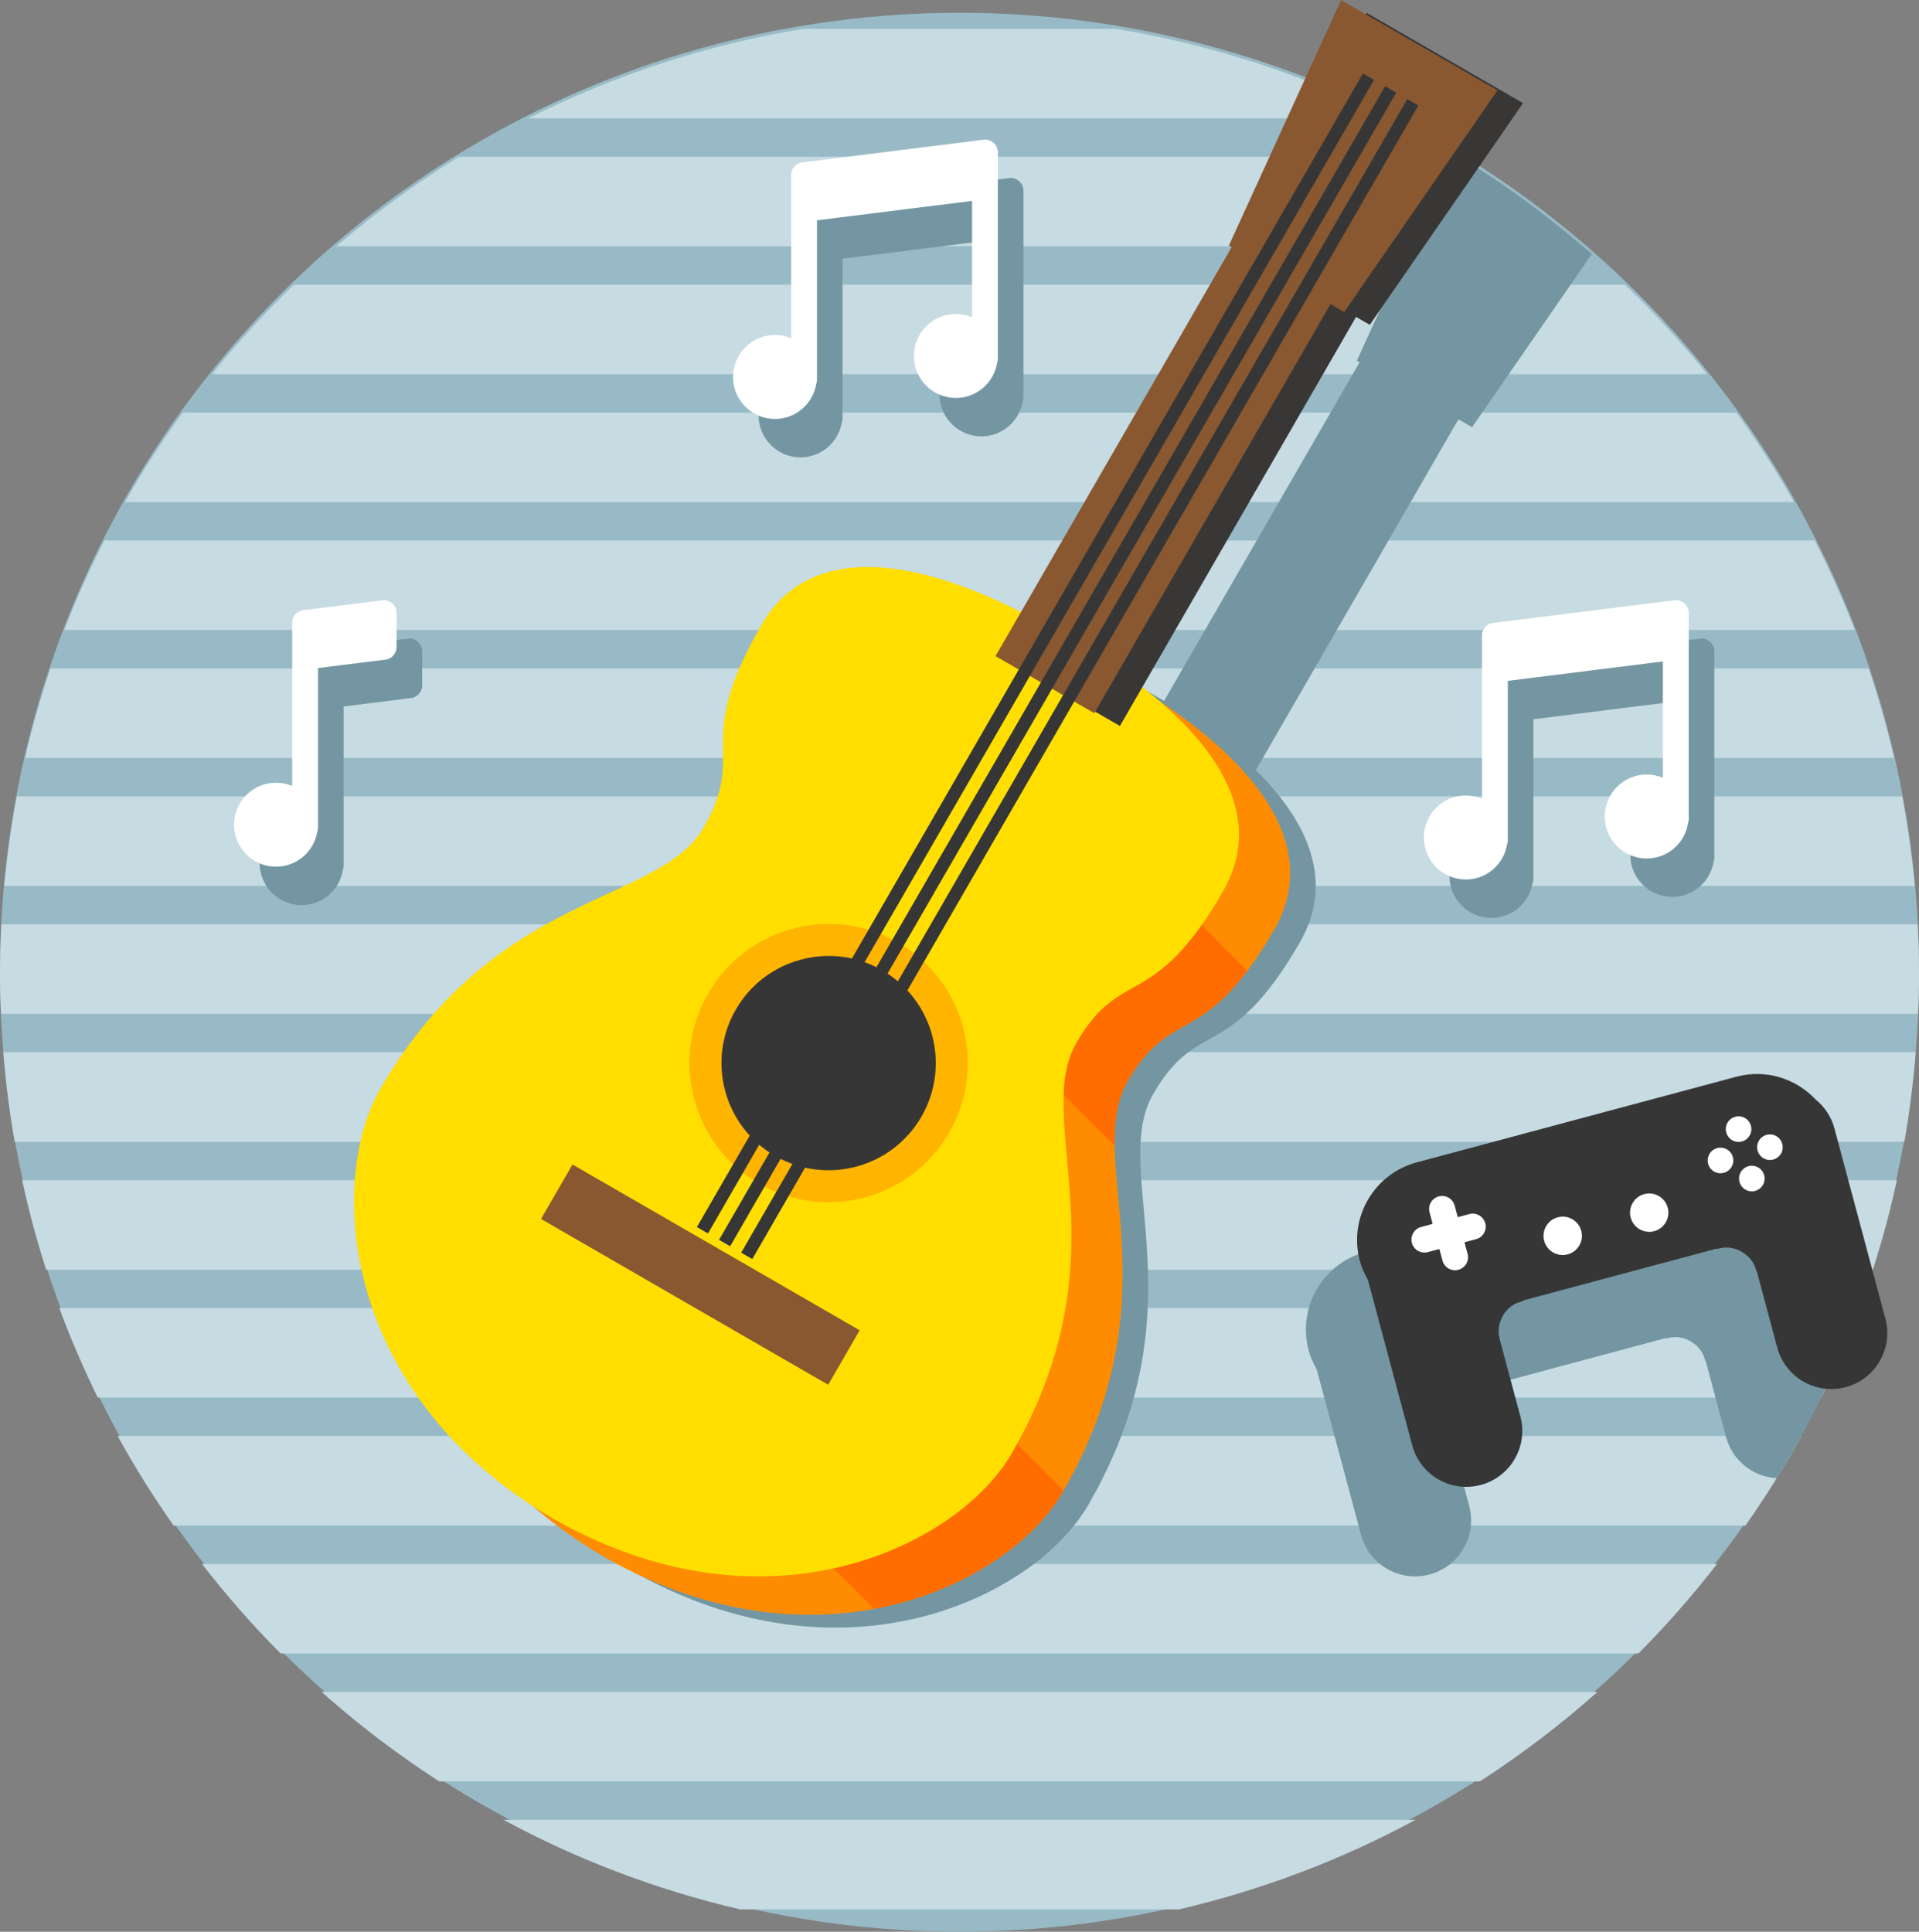
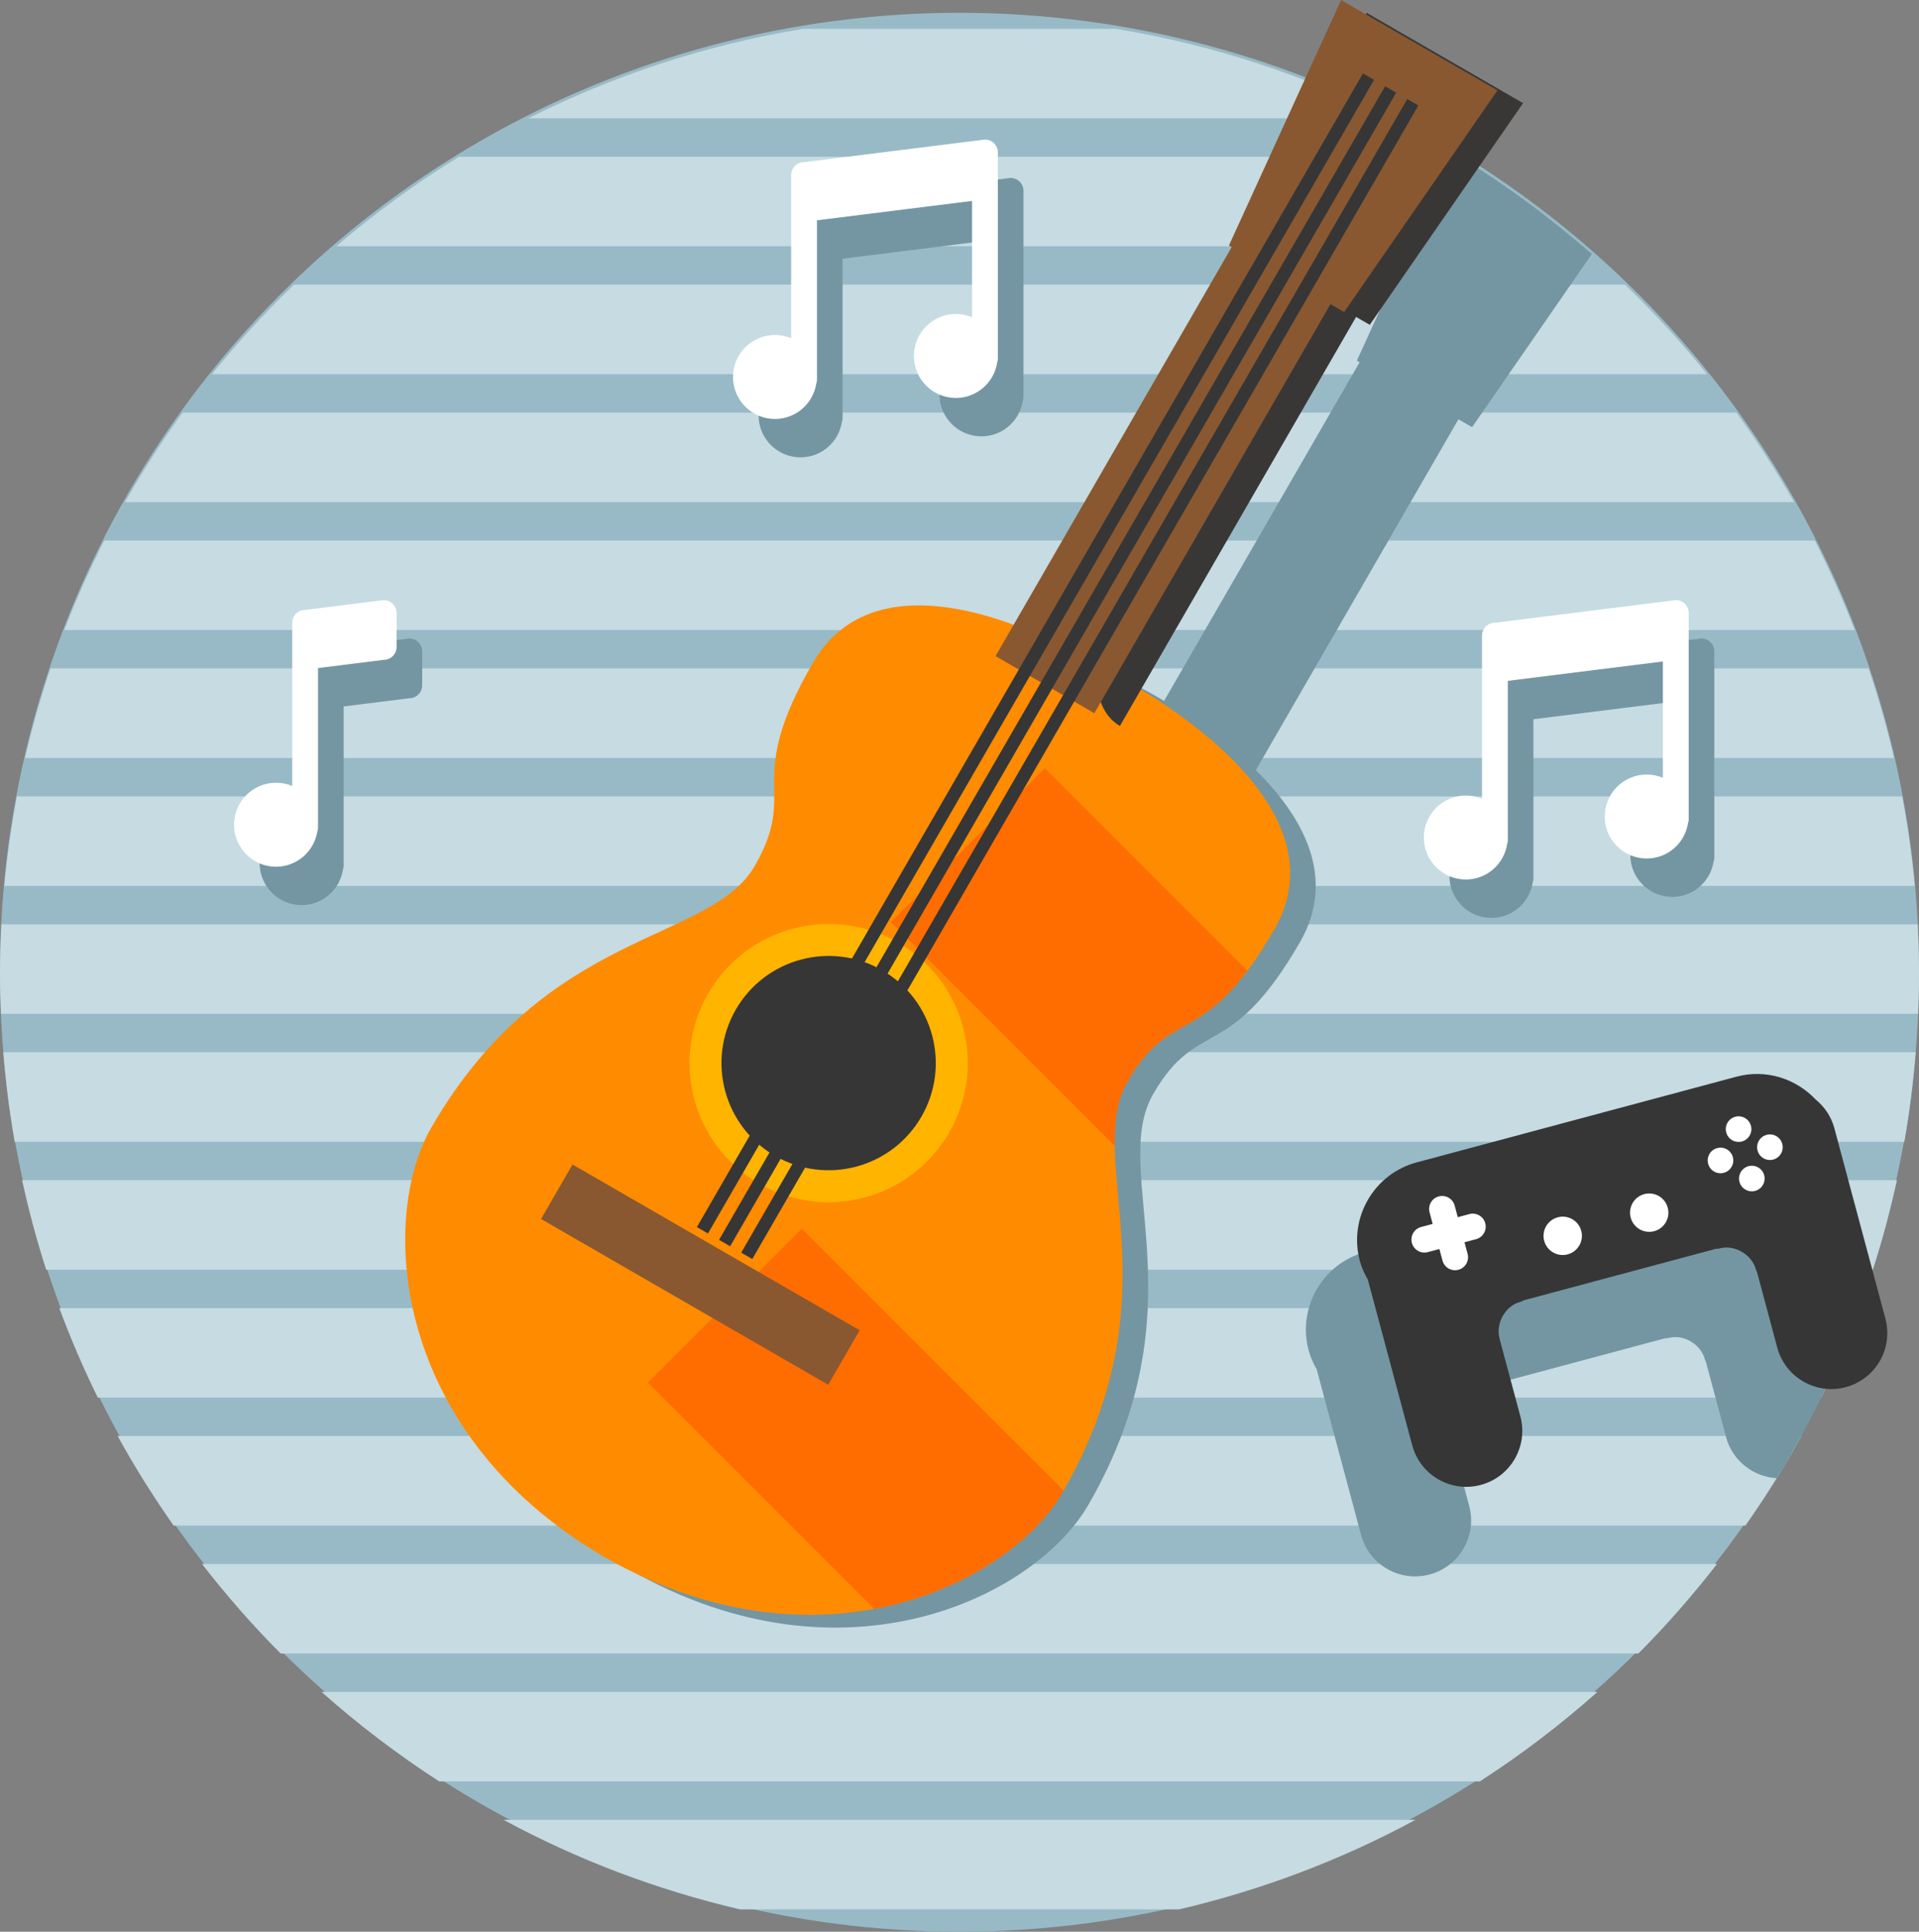
<svg xmlns="http://www.w3.org/2000/svg" preserveAspectRatio="xMidYMid" width="150" height="151" viewBox="0 0 150 151">
  <rect x="0" y="0" width="150" height="151" fill="#808080" stroke="none" />
  <defs>
    <style>

      .cls-3 {
        fill: #97bac6;
      }

      .cls-4 {
        fill: #c6dbe2;
      }

      .cls-5 {
        fill: #7396a2;
      }

      .cls-6 {
        fill: #ffffff;
      }

      .cls-13 {
        fill: #363636;
      }

      .cls-14 {
        fill: #ff8b00;
      }

      .cls-15 {
        fill: #ff6c00;
      }

      .cls-17 {
        fill: #ffde00;
      }

      .cls-18 {
        fill: #393736;
      }

      .cls-19 {
        fill: #895830;
      }

      .cls-20 {
        fill: #ffb400;
      }
    </style>
  </defs>
  <g id="зажигатьsvg">
    <circle id="circle-1" class="cls-3" cx="75" cy="76" r="75" />
    <path d="M57.827,149.250 C51.303,147.721 45.100,145.359 39.356,142.250 C39.356,142.250 110.647,142.250 110.647,142.250 C104.903,145.359 98.700,147.721 92.176,149.250 C92.176,149.250 57.827,149.250 57.827,149.250 ZM21.937,129.250 C19.742,127.052 17.697,124.706 15.786,122.250 C15.786,122.250 134.217,122.250 134.217,122.250 C132.306,124.706 130.261,127.052 128.066,129.250 C128.066,129.250 21.937,129.250 21.937,129.250 ZM13.569,119.250 C11.992,117.001 10.524,114.670 9.197,112.250 C9.197,112.250 140.806,112.250 140.806,112.250 C139.479,114.670 138.011,117.001 136.434,119.250 C136.434,119.250 13.569,119.250 13.569,119.250 ZM7.645,109.250 C6.529,106.978 5.521,104.644 4.635,102.250 C4.635,102.250 145.368,102.250 145.368,102.250 C144.482,104.644 143.474,106.978 142.358,109.250 C142.358,109.250 7.645,109.250 7.645,109.250 ZM3.608,99.250 C2.872,96.962 2.245,94.627 1.728,92.250 C1.728,92.250 148.275,92.250 148.275,92.250 C147.758,94.627 147.131,96.962 146.395,99.250 C146.395,99.250 3.608,99.250 3.608,99.250 ZM1.146,89.250 C0.744,86.950 0.448,84.616 0.260,82.250 C0.260,82.250 149.743,82.250 149.743,82.250 C149.555,84.616 149.259,86.950 148.857,89.250 C148.857,89.250 1.146,89.250 1.146,89.250 ZM0.336,69.250 C0.555,66.882 0.889,64.549 1.324,62.250 C1.324,62.250 148.679,62.250 148.679,62.250 C149.114,64.549 149.448,66.882 149.667,69.250 C149.667,69.250 0.336,69.250 0.336,69.250 ZM1.958,59.250 C2.509,56.871 3.173,54.536 3.945,52.250 C3.945,52.250 146.058,52.250 146.058,52.250 C146.830,54.536 147.494,56.871 148.045,59.250 C148.045,59.250 1.958,59.250 1.958,59.250 ZM5.027,49.250 C5.952,46.854 6.997,44.520 8.154,42.250 C8.154,42.250 141.849,42.250 141.849,42.250 C143.006,44.520 144.051,46.854 144.976,49.250 C144.976,49.250 5.027,49.250 5.027,49.250 ZM9.769,39.250 C11.145,36.829 12.648,34.493 14.276,32.250 C14.276,32.250 135.727,32.250 135.727,32.250 C137.355,34.493 138.859,36.829 140.234,39.250 C140.234,39.250 9.769,39.250 9.769,39.250 ZM16.568,29.250 C18.555,26.782 20.698,24.446 22.977,22.250 C22.977,22.250 127.026,22.250 127.026,22.250 C129.305,24.446 131.448,26.782 133.435,29.250 C133.435,29.250 16.568,29.250 16.568,29.250 ZM87.212,2.250 C94.825,3.497 102.048,5.893 108.707,9.250 C108.707,9.250 41.296,9.250 41.296,9.250 C47.955,5.893 55.178,3.497 62.791,2.250 C62.791,2.250 87.212,2.250 87.212,2.250 ZM26.280,19.250 C29.287,16.677 32.490,14.327 35.881,12.250 C35.881,12.250 114.122,12.250 114.122,12.250 C117.513,14.327 120.716,16.677 123.723,19.250 C123.723,19.250 26.280,19.250 26.280,19.250 ZM-0.000,76.247 C-0.000,74.906 0.038,73.574 0.108,72.250 C0.108,72.250 149.895,72.250 149.895,72.250 C149.965,73.574 150.003,74.906 150.003,76.247 C150.003,77.254 149.967,78.252 149.928,79.250 C149.928,79.250 0.076,79.250 0.076,79.250 C0.036,78.252 -0.000,77.254 -0.000,76.247 ZM25.132,132.250 C25.132,132.250 124.871,132.250 124.871,132.250 C121.995,134.812 118.919,137.150 115.672,139.250 C115.672,139.250 34.331,139.250 34.331,139.250 C31.084,137.150 28.008,134.812 25.132,132.250 Z" id="path-1" class="cls-4" fill-rule="evenodd" />
    <path d="M133.949,67.330 C133.705,68.902 132.357,70.108 130.717,70.108 C128.904,70.108 127.435,68.639 127.435,66.826 C127.435,65.013 128.904,63.543 130.717,63.543 C131.165,63.543 131.591,63.634 131.980,63.797 C131.980,63.797 131.980,54.706 131.980,54.706 C131.980,54.706 119.860,56.221 119.860,56.221 C119.860,56.221 119.860,68.720 119.860,68.720 C119.860,68.809 119.830,68.889 119.809,68.972 C119.564,70.543 118.217,71.750 116.577,71.750 C114.764,71.750 113.295,70.280 113.295,68.467 C113.295,66.654 114.764,65.185 116.577,65.185 C117.025,65.185 117.451,65.276 117.840,65.438 C117.840,65.438 117.840,55.337 117.840,55.337 C117.840,55.337 117.840,53.696 117.840,53.696 C117.840,53.696 117.840,52.686 117.840,52.686 C117.840,52.128 118.292,51.676 118.849,51.676 C118.849,51.676 132.990,49.908 132.990,49.908 C133.548,49.908 134.000,50.360 134.000,50.918 C134.000,50.918 134.000,52.055 134.000,52.055 C134.000,52.055 134.000,53.569 134.000,53.569 C134.000,53.569 134.000,67.078 134.000,67.078 C134.000,67.168 133.971,67.248 133.949,67.330 Z" id="path-2" class="cls-5" fill-rule="evenodd" />
    <path d="M131.949,64.330 C131.705,65.902 130.357,67.108 128.717,67.108 C126.904,67.108 125.435,65.639 125.435,63.826 C125.435,62.013 126.904,60.543 128.717,60.543 C129.165,60.543 129.591,60.634 129.980,60.797 C129.980,60.797 129.980,51.706 129.980,51.706 C129.980,51.706 117.860,53.221 117.860,53.221 C117.860,53.221 117.860,65.720 117.860,65.720 C117.860,65.809 117.830,65.889 117.809,65.972 C117.564,67.543 116.217,68.750 114.577,68.750 C112.764,68.750 111.295,67.280 111.295,65.467 C111.295,63.654 112.764,62.185 114.577,62.185 C115.025,62.185 115.451,62.276 115.840,62.438 C115.840,62.438 115.840,52.337 115.840,52.337 C115.840,52.337 115.840,50.696 115.840,50.696 C115.840,50.696 115.840,49.686 115.840,49.686 C115.840,49.128 116.292,48.676 116.849,48.676 C116.849,48.676 130.990,46.908 130.990,46.908 C131.548,46.908 132.000,47.360 132.000,47.918 C132.000,47.918 132.000,49.055 132.000,49.055 C132.000,49.055 132.000,50.569 132.000,50.569 C132.000,50.569 132.000,64.078 132.000,64.078 C132.000,64.168 131.971,64.248 131.949,64.330 Z" id="path-3" class="cls-6" fill-rule="evenodd" />
    <path d="M79.949,31.330 C79.705,32.902 78.357,34.108 76.717,34.108 C74.904,34.108 73.435,32.639 73.435,30.826 C73.435,29.013 74.904,27.543 76.717,27.543 C77.165,27.543 77.591,27.634 77.980,27.797 C77.980,27.797 77.980,18.706 77.980,18.706 C77.980,18.706 65.860,20.221 65.860,20.221 C65.860,20.221 65.860,32.720 65.860,32.720 C65.860,32.809 65.830,32.889 65.809,32.972 C65.564,34.543 64.217,35.750 62.577,35.750 C60.764,35.750 59.295,34.280 59.295,32.467 C59.295,30.654 60.764,29.185 62.577,29.185 C63.025,29.185 63.451,29.276 63.840,29.438 C63.840,29.438 63.840,19.337 63.840,19.337 C63.840,19.337 63.840,17.696 63.840,17.696 C63.840,17.696 63.840,16.686 63.840,16.686 C63.840,16.128 64.292,15.676 64.849,15.676 C64.849,15.676 78.990,13.908 78.990,13.908 C79.548,13.908 80.000,14.360 80.000,14.918 C80.000,14.918 80.000,16.055 80.000,16.055 C80.000,16.055 80.000,17.569 80.000,17.569 C80.000,17.569 80.000,31.078 80.000,31.078 C80.000,31.168 79.971,31.248 79.949,31.330 Z" id="path-4" class="cls-5" fill-rule="evenodd" />
    <path d="M77.949,28.330 C77.705,29.902 76.357,31.108 74.717,31.108 C72.904,31.108 71.435,29.639 71.435,27.826 C71.435,26.013 72.904,24.543 74.717,24.543 C75.165,24.543 75.591,24.634 75.980,24.797 C75.980,24.797 75.980,15.706 75.980,15.706 C75.980,15.706 63.860,17.221 63.860,17.221 C63.860,17.221 63.860,29.720 63.860,29.720 C63.860,29.809 63.830,29.889 63.809,29.972 C63.564,31.543 62.217,32.750 60.577,32.750 C58.764,32.750 57.295,31.280 57.295,29.467 C57.295,27.654 58.764,26.185 60.577,26.185 C61.025,26.185 61.451,26.276 61.840,26.438 C61.840,26.438 61.840,16.337 61.840,16.337 C61.840,16.337 61.840,14.696 61.840,14.696 C61.840,14.696 61.840,13.686 61.840,13.686 C61.840,13.128 62.292,12.676 62.849,12.676 C62.849,12.676 76.990,10.908 76.990,10.908 C77.548,10.908 78.000,11.360 78.000,11.918 C78.000,11.918 78.000,13.055 78.000,13.055 C78.000,13.055 78.000,14.569 78.000,14.569 C78.000,14.569 78.000,28.078 78.000,28.078 C78.000,28.168 77.971,28.248 77.949,28.330 Z" id="path-5" class="cls-6" fill-rule="evenodd" />
    <path d="M31.990,54.579 C31.990,54.579 26.860,55.221 26.860,55.221 C26.860,55.221 26.860,67.720 26.860,67.720 C26.860,67.809 26.831,67.889 26.809,67.971 C26.565,69.543 25.217,70.750 23.577,70.750 C21.764,70.750 20.294,69.280 20.294,67.467 C20.294,65.654 21.764,64.185 23.577,64.185 C24.025,64.185 24.451,64.276 24.840,64.438 C24.840,64.438 24.840,54.337 24.840,54.337 C24.840,54.337 24.840,52.696 24.840,52.696 C24.840,52.696 24.840,51.686 24.840,51.686 C24.840,51.128 25.292,50.676 25.850,50.676 C25.850,50.676 31.990,49.908 31.990,49.908 C32.548,49.908 33.000,50.360 33.000,50.918 C33.000,50.918 33.000,53.569 33.000,53.569 C33.000,54.127 32.548,54.579 31.990,54.579 Z" id="path-6" class="cls-5" fill-rule="evenodd" />
    <path d="M29.990,51.579 C29.990,51.579 24.860,52.221 24.860,52.221 C24.860,52.221 24.860,64.720 24.860,64.720 C24.860,64.809 24.831,64.889 24.809,64.971 C24.565,66.543 23.217,67.750 21.577,67.750 C19.764,67.750 18.294,66.280 18.294,64.467 C18.294,62.654 19.764,61.185 21.577,61.185 C22.025,61.185 22.451,61.276 22.840,61.438 C22.840,61.438 22.840,51.337 22.840,51.337 C22.840,51.337 22.840,49.696 22.840,49.696 C22.840,49.696 22.840,48.686 22.840,48.686 C22.840,48.128 23.292,47.676 23.850,47.676 C23.850,47.676 29.990,46.908 29.990,46.908 C30.548,46.908 31.000,47.360 31.000,47.918 C31.000,47.918 31.000,50.569 31.000,50.569 C31.000,51.127 30.548,51.579 29.990,51.579 Z" id="path-7" class="cls-6" fill-rule="evenodd" />
    <path d="M115.067,33.391 C115.067,33.391 113.999,32.775 113.999,32.775 C113.999,32.775 98.163,60.203 98.163,60.203 C101.820,63.815 104.535,68.586 101.605,73.660 C96.105,83.186 93.641,79.454 90.141,85.517 C86.641,91.579 94.078,102.031 85.078,117.619 C80.937,124.793 66.009,132.197 49.387,122.793 C49.386,122.795 49.384,122.797 49.383,122.799 C49.332,122.770 49.285,122.738 49.234,122.709 C49.185,122.680 49.135,122.656 49.086,122.627 C49.087,122.625 49.088,122.623 49.089,122.621 C32.634,112.928 31.582,96.298 35.724,89.125 C44.724,73.536 57.494,74.751 60.994,68.689 C64.494,62.626 60.030,62.359 65.530,52.832 C71.382,42.696 87.447,52.668 89.073,53.713 C89.358,53.860 90.058,54.231 90.993,54.788 C90.993,54.788 106.276,28.316 106.276,28.316 C106.276,28.316 106.060,28.191 106.060,28.191 C106.060,28.191 113.512,11.884 113.512,11.884 C117.395,14.212 121.041,16.889 124.426,19.858 C124.426,19.858 115.067,33.391 115.067,33.391 Z" id="path-8" class="cls-5" fill-rule="evenodd" />
    <path d="M137.923,92.948 C138.610,93.509 139.139,94.274 139.386,95.195 C139.386,95.195 142.868,108.188 142.868,108.188 C141.672,110.723 140.342,113.181 138.881,115.550 C137.055,115.438 135.420,114.200 134.920,112.335 C134.920,112.335 133.326,106.385 133.326,106.385 C133.309,106.397 133.284,106.351 133.250,106.222 C132.958,105.135 131.655,104.255 130.417,104.586 C130.257,104.629 130.187,104.630 130.181,104.602 C130.181,104.602 115.054,108.655 115.054,108.655 C115.063,108.683 115.001,108.717 114.842,108.760 C113.604,109.091 112.915,110.505 113.207,111.592 C113.220,111.640 113.223,111.667 113.228,111.696 C113.228,111.696 114.841,117.715 114.841,117.715 C115.466,120.049 114.081,122.448 111.747,123.073 C109.413,123.699 107.014,122.314 106.389,119.980 C106.389,119.980 102.920,107.035 102.920,107.035 C102.660,106.578 102.435,106.095 102.292,105.563 C101.393,102.208 103.384,98.759 106.739,97.860 C106.739,97.860 131.734,91.163 131.734,91.163 C134.048,90.543 136.387,91.319 137.923,92.948 Z" id="path-9" class="cls-5" fill-rule="evenodd" />
    <path d="M144.278,108.429 C141.944,109.054 139.545,107.669 138.920,105.335 C138.920,105.335 137.326,99.385 137.326,99.385 C137.309,99.397 137.284,99.351 137.250,99.222 C136.958,98.135 135.655,97.255 134.417,97.586 C134.257,97.629 134.187,97.630 134.181,97.602 C134.181,97.602 119.054,101.655 119.054,101.655 C119.063,101.683 119.001,101.717 118.842,101.760 C117.604,102.091 116.915,103.505 117.207,104.592 C117.220,104.640 117.223,104.667 117.228,104.696 C117.228,104.696 118.841,110.715 118.841,110.715 C119.466,113.049 118.081,115.448 115.747,116.073 C113.413,116.699 111.014,115.314 110.389,112.980 C110.389,112.980 106.920,100.035 106.920,100.035 C106.660,99.578 106.435,99.095 106.292,98.563 C105.393,95.208 107.384,91.759 110.739,90.860 C110.739,90.860 135.734,84.163 135.734,84.163 C138.048,83.543 140.387,84.319 141.923,85.948 C142.610,86.509 143.139,87.274 143.386,88.195 C143.386,88.195 147.372,103.070 147.372,103.070 C147.997,105.404 146.612,107.803 144.278,108.429 Z" id="path-10" class="cls-13" fill-rule="evenodd" />
    <path d="M99.605,72.660 C94.105,82.187 91.641,78.454 88.141,84.517 C84.641,90.579 92.078,101.031 83.078,116.619 C78.937,123.793 64.009,131.196 47.387,121.792 C47.386,121.795 47.385,121.797 47.383,121.799 C47.333,121.770 47.286,121.739 47.235,121.709 C47.185,121.681 47.136,121.656 47.086,121.627 C47.087,121.625 47.088,121.623 47.089,121.621 C30.634,111.927 29.582,95.298 33.724,88.125 C42.724,72.536 55.494,73.751 58.994,67.689 C62.494,61.626 58.030,61.358 63.530,51.832 C69.383,41.695 85.450,51.670 87.073,52.713 C88.799,53.602 105.456,62.527 99.605,72.660 Z" id="path-11" class="cls-14" fill-rule="evenodd" />
    <path d="M97.499,75.884 C93.411,81.325 91.159,79.290 88.141,84.517 C87.314,85.949 87.101,87.629 87.134,89.561 C87.134,89.561 69.648,72.075 69.648,72.075 C69.648,72.075 81.668,60.054 81.668,60.054 C81.668,60.054 97.499,75.884 97.499,75.884 ZM83.078,116.619 C80.839,120.499 75.442,124.439 68.332,125.759 C68.332,125.759 50.647,108.075 50.647,108.075 C50.647,108.075 62.668,96.054 62.668,96.054 C62.668,96.054 83.134,116.519 83.134,116.519 C83.114,116.553 83.098,116.586 83.078,116.619 Z" id="path-12" class="cls-15" fill-rule="evenodd" />
    <path d="M138.606,90.640 C138.073,90.783 137.524,90.467 137.381,89.933 C137.238,89.400 137.555,88.851 138.088,88.709 C138.622,88.566 139.170,88.882 139.313,89.416 C139.456,89.949 139.140,90.498 138.606,90.640 ZM137.899,91.865 C138.042,92.399 137.725,92.947 137.192,93.090 C136.658,93.233 136.110,92.916 135.967,92.383 C135.824,91.849 136.141,91.301 136.674,91.158 C137.208,91.015 137.756,91.332 137.899,91.865 ZM134.932,88.519 C134.789,87.986 135.106,87.437 135.639,87.294 C136.173,87.152 136.721,87.468 136.864,88.002 C137.007,88.535 136.690,89.083 136.157,89.226 C135.623,89.369 135.075,89.053 134.932,88.519 ZM135.450,90.451 C135.593,90.984 135.276,91.533 134.742,91.676 C134.209,91.819 133.661,91.502 133.518,90.969 C133.375,90.435 133.691,89.887 134.225,89.744 C134.758,89.601 135.307,89.917 135.450,90.451 ZM129.301,96.240 C128.500,96.454 127.678,95.979 127.464,95.179 C127.249,94.379 127.724,93.556 128.524,93.342 C129.324,93.128 130.147,93.602 130.361,94.403 C130.576,95.203 130.101,96.025 129.301,96.240 ZM122.539,98.051 C121.739,98.266 120.917,97.791 120.702,96.991 C120.488,96.191 120.963,95.368 121.763,95.154 C122.563,94.939 123.386,95.414 123.600,96.214 C123.814,97.014 123.339,97.837 122.539,98.051 ZM114.473,97.107 C114.473,97.107 114.716,98.012 114.716,98.012 C114.861,98.554 114.539,99.111 113.998,99.256 C113.456,99.402 112.899,99.080 112.754,98.538 C112.754,98.538 112.511,97.633 112.511,97.633 C112.511,97.633 111.605,97.875 111.605,97.875 C111.064,98.020 110.507,97.699 110.362,97.157 C110.216,96.615 110.538,96.058 111.080,95.913 C111.080,95.913 111.985,95.671 111.985,95.671 C111.985,95.671 111.743,94.765 111.743,94.765 C111.597,94.223 111.919,93.666 112.461,93.521 C113.003,93.376 113.560,93.698 113.705,94.239 C113.705,94.239 113.947,95.145 113.947,95.145 C113.947,95.145 114.853,94.902 114.853,94.902 C115.395,94.757 115.952,95.079 116.097,95.620 C116.242,96.162 115.920,96.719 115.379,96.864 C115.379,96.864 114.473,97.107 114.473,97.107 Z" id="path-13" class="cls-6" fill-rule="evenodd" />
-     <path d="M95.605,69.660 C90.105,79.187 87.641,75.454 84.141,81.517 C80.641,87.579 88.078,98.031 79.078,113.619 C74.937,120.793 60.009,128.196 43.387,118.792 C43.386,118.795 43.385,118.797 43.383,118.799 C43.333,118.770 43.286,118.739 43.235,118.709 C43.185,118.681 43.136,118.656 43.086,118.627 C43.087,118.625 43.088,118.623 43.089,118.621 C26.634,108.927 25.582,92.298 29.724,85.125 C38.724,69.536 51.494,70.751 54.994,64.689 C58.494,58.626 54.030,58.358 59.530,48.832 C65.383,38.695 81.450,48.670 83.073,49.713 C84.799,50.602 101.456,59.527 95.605,69.660 Z" id="path-14" class="cls-17" fill-rule="evenodd" />
-     <path d="M107.067,25.391 C107.067,25.391 105.998,24.775 105.998,24.775 C105.998,24.775 87.540,56.746 87.540,56.746 C87.540,56.746 79.818,52.287 79.818,52.287 C79.818,52.287 98.276,20.316 98.276,20.316 C98.276,20.316 98.060,20.191 98.060,20.191 C98.060,20.191 106.828,1.005 106.828,1.005 C106.828,1.005 119.051,8.062 119.051,8.062 C119.051,8.062 107.067,25.391 107.067,25.391 Z" id="path-15" class="cls-18" fill-rule="evenodd" />
+     <path d="M107.067,25.391 C107.067,25.391 105.998,24.775 105.998,24.775 C105.998,24.775 87.540,56.746 87.540,56.746 C79.818,52.287 98.276,20.316 98.276,20.316 C98.276,20.316 98.060,20.191 98.060,20.191 C98.060,20.191 106.828,1.005 106.828,1.005 C106.828,1.005 119.051,8.062 119.051,8.062 C119.051,8.062 107.067,25.391 107.067,25.391 Z" id="path-15" class="cls-18" fill-rule="evenodd" />
    <path d="M105.067,24.391 C105.067,24.391 103.998,23.775 103.998,23.775 C103.998,23.775 85.540,55.746 85.540,55.746 C85.540,55.746 77.818,51.287 77.818,51.287 C77.818,51.287 96.276,19.316 96.276,19.316 C96.276,19.316 96.060,19.191 96.060,19.191 C96.060,19.191 104.828,0.005 104.828,0.005 C104.828,0.005 117.051,7.062 117.051,7.062 C117.051,7.062 105.067,24.391 105.067,24.391 ZM42.292,95.285 C42.292,95.285 44.750,91.027 44.750,91.027 C44.750,91.027 67.195,103.985 67.195,103.985 C67.195,103.985 64.736,108.243 64.736,108.243 C64.736,108.243 42.292,95.285 42.292,95.285 Z" id="path-16" class="cls-19" fill-rule="evenodd" />
    <path d="M70.208,73.682 C75.410,76.685 77.192,83.336 74.189,88.537 C71.186,93.739 64.535,95.521 59.333,92.518 C54.132,89.515 52.350,82.864 55.353,77.662 C58.356,72.461 65.007,70.679 70.208,73.682 Z" id="path-17" class="cls-20" fill-rule="evenodd" />
    <path d="M68.958,75.847 C72.964,78.160 74.336,83.282 72.024,87.287 C69.711,91.293 64.589,92.666 60.583,90.353 C56.578,88.040 55.205,82.918 57.518,78.912 C59.831,74.907 64.952,73.534 68.958,75.847 Z" id="path-18" class="cls-13" fill-rule="evenodd" />
    <path d="M58.803,98.418 C58.803,98.418 57.937,97.918 57.937,97.918 C57.937,97.918 110.000,7.743 110.000,7.743 C110.000,7.743 110.866,8.243 110.866,8.243 C110.866,8.243 58.803,98.418 58.803,98.418 ZM56.205,96.918 C56.205,96.918 108.267,6.744 108.267,6.744 C108.267,6.744 109.133,7.244 109.133,7.244 C109.133,7.244 57.071,97.418 57.071,97.418 C57.071,97.418 56.205,96.918 56.205,96.918 ZM54.473,95.918 C54.473,95.918 106.535,5.743 106.535,5.743 C106.535,5.743 107.401,6.243 107.401,6.243 C107.401,6.243 55.339,96.418 55.339,96.418 C55.339,96.418 54.473,95.918 54.473,95.918 Z" id="path-19" class="cls-13" fill-rule="evenodd" />
  </g>
</svg>